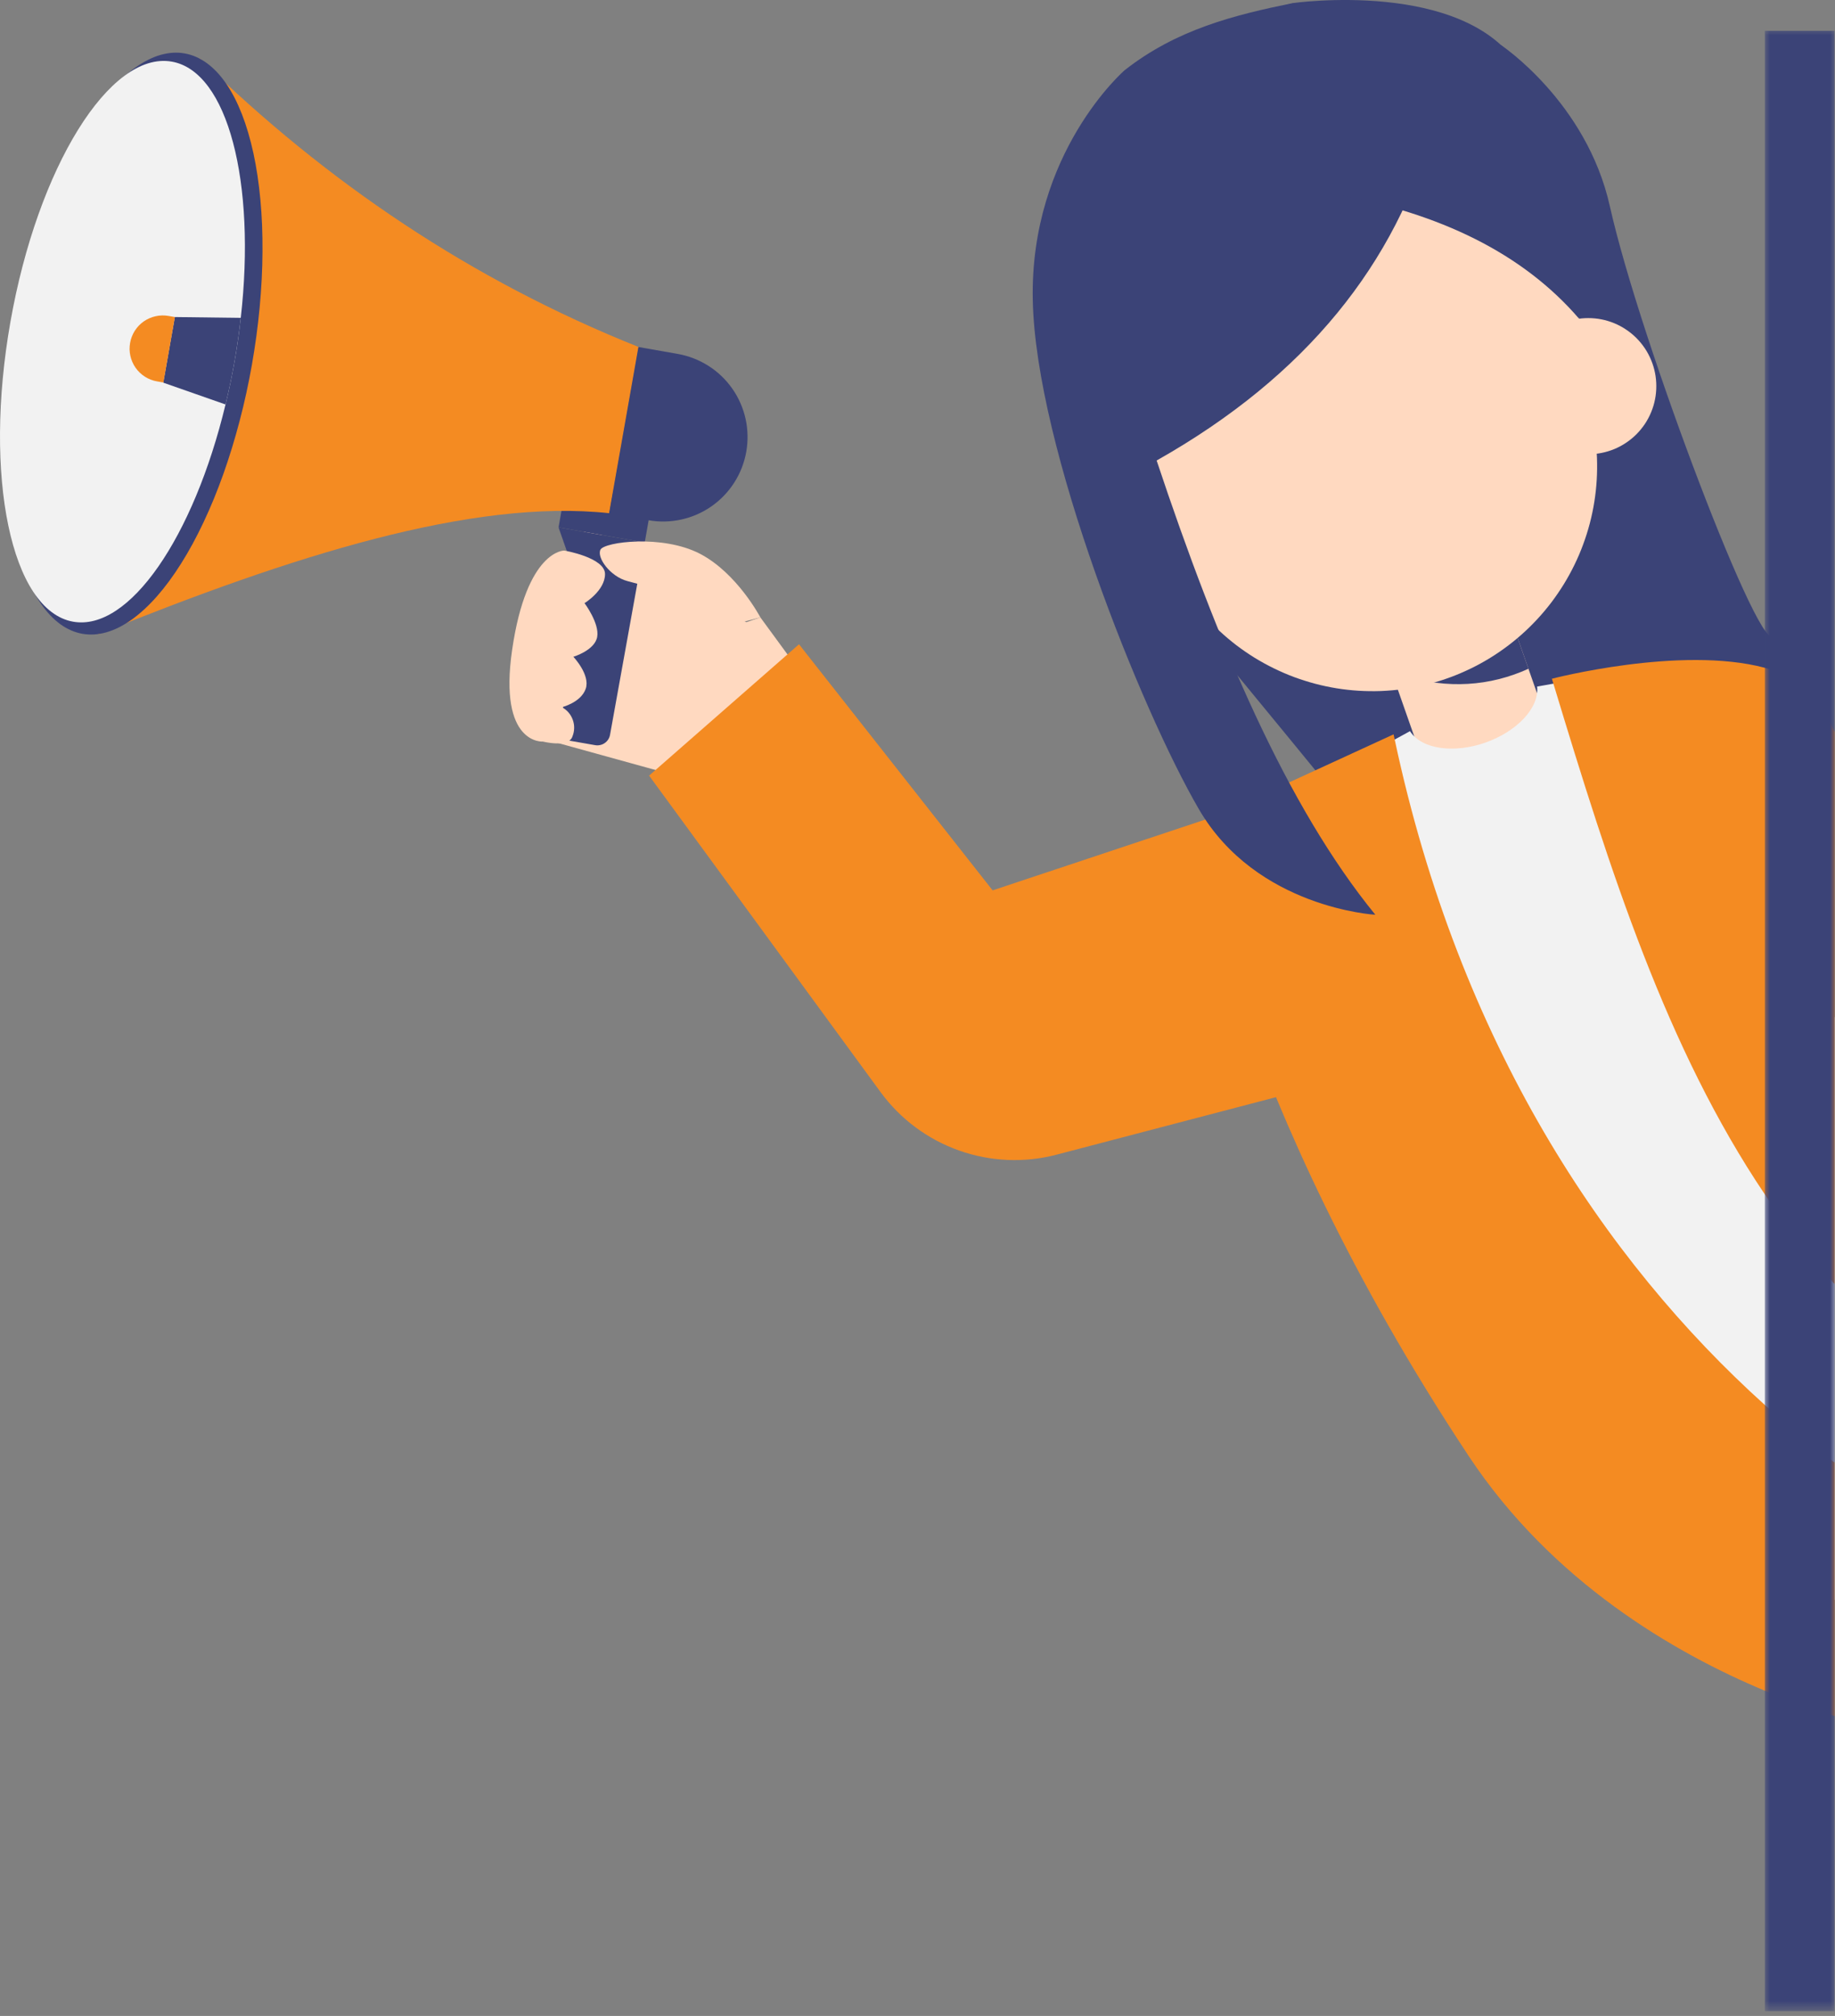
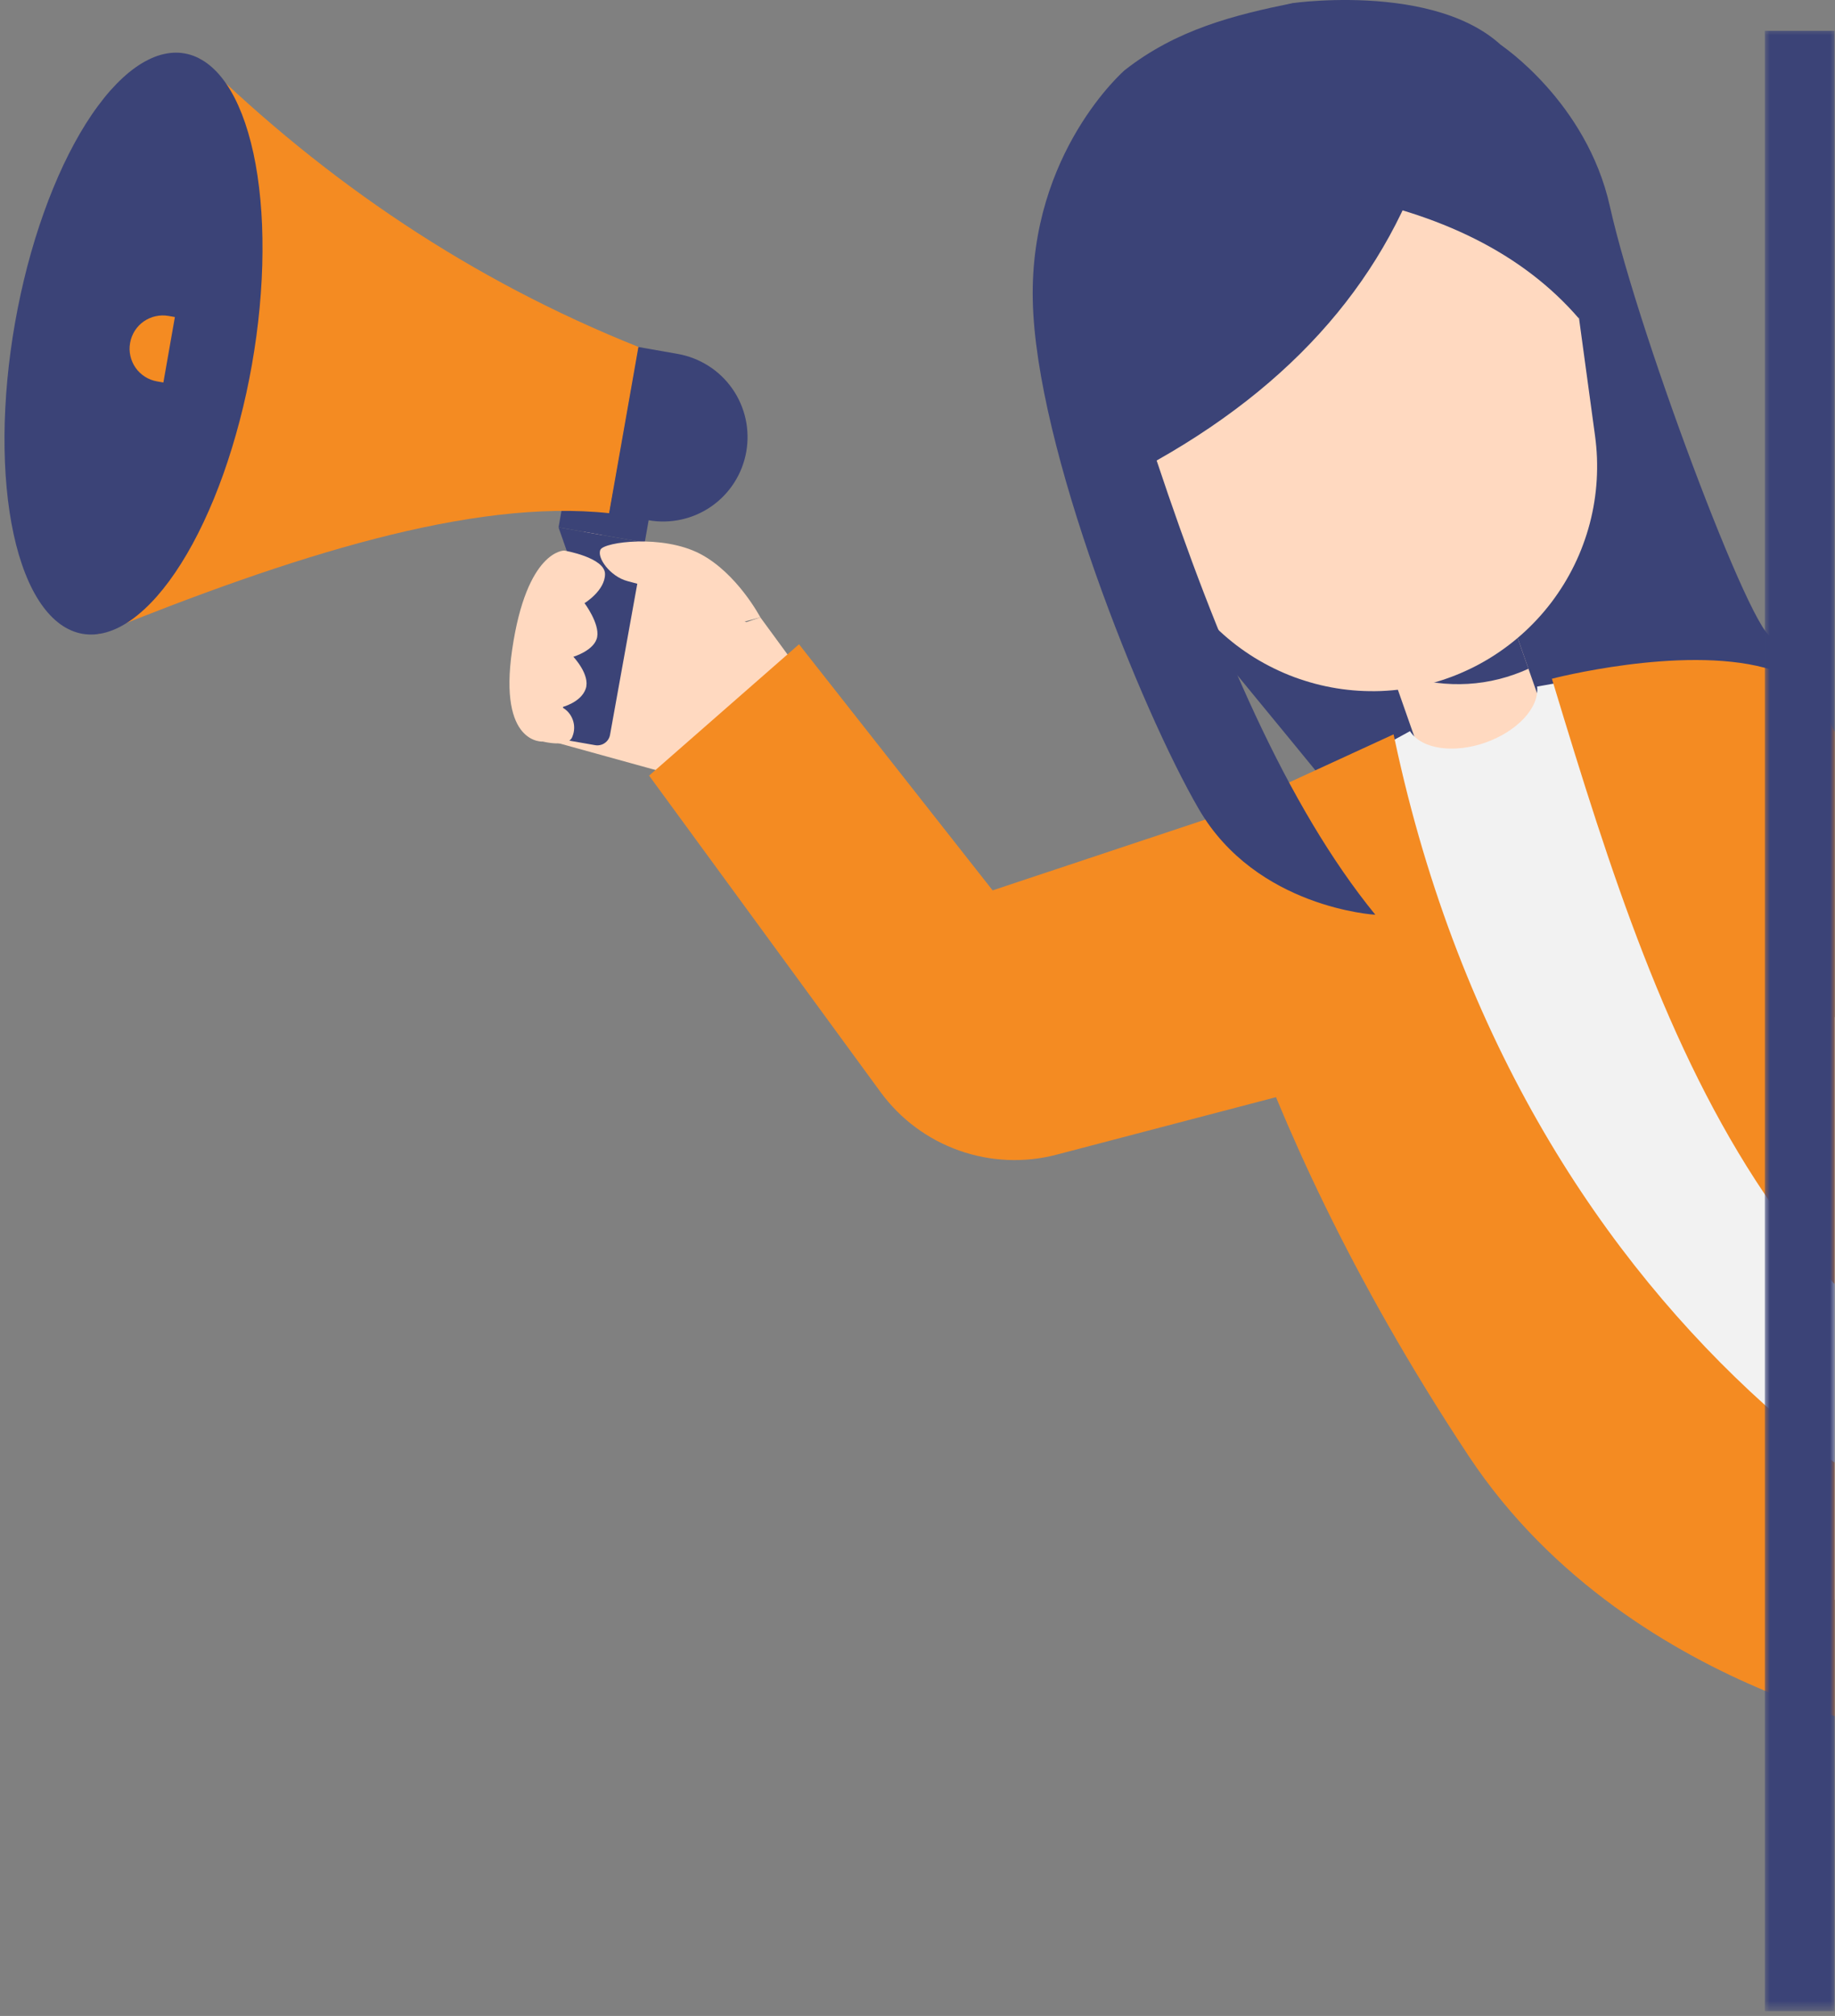
<svg xmlns="http://www.w3.org/2000/svg" width="183" height="201" viewBox="0 0 183 201" fill="none">
  <rect x="0" y="0" width="183" height="201" fill="#808080" stroke="none" />
  <path d="M149.693 4.496C149.693 4.496 158.232 10.175 160.548 20.569C163.544 33.988 175.914 66.493 176.919 63.285C180.323 74.902 142.067 92.465 139.987 87.718C139.722 87.108 117.678 60.374 117.678 60.374L114.581 31.713L149.693 4.496Z" fill="#3B4377" />
  <path d="M75.829 61.556L80.809 68.357C80.809 68.357 70.699 78.028 70.522 78.072C70.345 78.117 66.066 72.377 66.066 72.377L70.921 63.234L75.829 61.556Z" fill="#FFD9C0" />
  <path d="M75.828 62.893L58.434 52.369L52.868 73.316L67.131 77.26L75.828 62.893Z" fill="#FFD9C0" />
  <path d="M136.24 59.745L148.486 55.447L154.542 72.702L142.295 77.004L136.24 59.745Z" fill="#FFD9C0" />
  <path d="M148.486 55.447L152.427 66.672C151.96 66.894 151.482 67.086 150.993 67.257C148.995 67.962 146.938 68.278 144.82 68.205C142.703 68.132 140.674 67.677 138.727 66.837L136.24 59.745L148.486 55.447Z" fill="#3B4377" />
  <path d="M182.95 101.437V159.503L176.003 164.831L175.428 165.273L128.576 79.482L139.09 73.736L140.614 72.902C141.815 74.757 145.076 75.114 148.135 74.043C151.188 72.965 153.517 70.652 153.293 68.452L154.917 68.165L166.8 66.063L176.003 86.223L182.95 101.437Z" fill="#F2F2F2" />
  <path d="M182.95 145.821V171.098C181.031 170.507 178.658 169.685 176.003 168.576C166.999 164.809 154.788 157.739 146.46 145.161C122.764 109.386 118.927 82.443 118.927 82.443L138.98 73.218C139.014 73.389 139.052 73.566 139.09 73.737C145.537 104 159.993 125.671 176.003 140.082C178.295 142.146 180.608 144.058 182.95 145.821Z" fill="#F48B22" />
  <path d="M182.95 72.962V128.025C180.424 125.209 178.111 122.229 176.003 119.088C166.203 104.534 160.593 86.928 154.917 68.165C154.867 68.003 154.819 67.836 154.765 67.675C154.765 67.675 167.578 64.337 176.003 66.584C177.359 66.916 178.623 67.46 179.792 68.215C180.864 68.939 181.922 70.614 182.95 72.962Z" fill="#F48B22" />
  <path d="M156.63 25.553L159.07 43.457C159.168 44.187 159.234 44.917 159.262 45.65C159.288 46.383 159.281 47.117 159.237 47.85C159.193 48.583 159.114 49.313 158.997 50.037C158.883 50.764 158.731 51.481 158.545 52.192C158.358 52.903 158.137 53.602 157.881 54.291C157.628 54.98 157.341 55.653 157.018 56.313C156.696 56.974 156.345 57.615 155.96 58.241C155.574 58.867 155.16 59.474 154.718 60.058C154.272 60.643 153.801 61.206 153.302 61.743C152.803 62.28 152.278 62.795 151.728 63.282C151.178 63.769 150.606 64.227 150.012 64.657C149.418 65.09 148.805 65.488 148.169 65.858C147.534 66.231 146.886 66.569 146.216 66.872C145.549 67.179 144.87 67.454 144.175 67.691C143.483 67.931 142.778 68.136 142.064 68.307C141.349 68.478 140.629 68.61 139.902 68.708C139.175 68.809 138.442 68.873 137.709 68.901C136.975 68.926 136.242 68.917 135.509 68.873C134.776 68.828 134.049 68.749 133.322 68.632C132.598 68.515 131.881 68.364 131.173 68.177C130.462 67.988 129.763 67.766 129.074 67.514C128.386 67.258 127.712 66.967 127.052 66.644C126.391 66.322 125.75 65.968 125.124 65.586C124.501 65.2 123.895 64.783 123.31 64.341C122.728 63.895 122.166 63.421 121.629 62.922C121.091 62.422 120.579 61.898 120.093 61.348C119.606 60.798 119.148 60.226 118.718 59.629C118.288 59.034 117.89 58.418 117.52 57.783C117.15 57.151 116.812 56.5 116.506 55.83C116.202 55.163 115.93 54.483 115.69 53.788C115.453 53.093 115.248 52.388 115.077 51.674C114.91 50.96 114.777 50.239 114.676 49.509L112.239 31.605C112.16 31.027 112.138 30.446 112.173 29.864C112.208 29.283 112.299 28.707 112.448 28.142C112.596 27.579 112.799 27.032 113.055 26.508C113.311 25.983 113.617 25.49 113.971 25.026C114.325 24.561 114.72 24.134 115.156 23.746C115.592 23.36 116.063 23.019 116.569 22.725C117.075 22.431 117.602 22.191 118.152 22.001C118.705 21.811 119.271 21.676 119.849 21.597L146.621 17.95C147.199 17.87 147.778 17.848 148.362 17.883C148.944 17.918 149.516 18.009 150.081 18.158C150.647 18.307 151.191 18.509 151.715 18.765C152.24 19.021 152.736 19.324 153.201 19.678C153.665 20.029 154.089 20.427 154.478 20.863C154.863 21.299 155.204 21.77 155.498 22.276C155.792 22.779 156.036 23.306 156.225 23.859C156.418 24.409 156.551 24.975 156.63 25.553Z" fill="#FFD9C0" />
-   <path d="M165.179 38.501C165.179 38.947 165.138 39.389 165.05 39.825C164.964 40.265 164.835 40.688 164.664 41.099C164.494 41.513 164.285 41.902 164.038 42.275C163.789 42.644 163.508 42.986 163.195 43.302C162.879 43.618 162.534 43.899 162.164 44.146C161.795 44.395 161.403 44.604 160.992 44.775C160.581 44.945 160.154 45.072 159.718 45.16C159.282 45.248 158.84 45.29 158.394 45.29C157.948 45.29 157.509 45.248 157.07 45.16C156.634 45.072 156.21 44.945 155.799 44.775C155.385 44.604 154.997 44.395 154.624 44.146C154.254 43.899 153.913 43.618 153.597 43.302C153.281 42.986 152.999 42.644 152.753 42.275C152.506 41.902 152.298 41.513 152.127 41.099C151.956 40.688 151.827 40.265 151.741 39.825C151.653 39.389 151.609 38.947 151.609 38.501C151.609 38.056 151.653 37.616 151.741 37.177C151.827 36.741 151.956 36.317 152.127 35.907C152.298 35.492 152.506 35.101 152.753 34.731C152.999 34.361 153.281 34.017 153.597 33.704C153.913 33.388 154.254 33.106 154.624 32.86C154.997 32.61 155.385 32.402 155.799 32.231C156.21 32.06 156.634 31.931 157.07 31.845C157.509 31.757 157.948 31.716 158.394 31.716C158.84 31.716 159.282 31.757 159.718 31.845C160.154 31.931 160.581 32.06 160.992 32.231C161.403 32.402 161.795 32.61 162.164 32.86C162.534 33.106 162.879 33.388 163.195 33.704C163.508 34.017 163.789 34.361 164.038 34.731C164.285 35.101 164.494 35.492 164.664 35.907C164.835 36.317 164.964 36.741 165.05 37.177C165.138 37.616 165.179 38.056 165.179 38.501Z" fill="#FFD9C0" />
  <mask id="mask0_333_829" style="mask-type:luminance" maskUnits="userSpaceOnUse" x="175" y="2" width="9" height="199">
    <path d="M175.846 2.688H183.127V200.502H175.846V2.688Z" fill="white" />
  </mask>
  <g mask="url(#mask0_333_829)">
    <path d="M176.004 3.073H182.951V200.526H176.004V3.073Z" fill="#3B4377" />
  </g>
  <path d="M133.25 107.821L105.381 115.124C104.582 115.333 103.77 115.485 102.948 115.573C102.126 115.659 101.305 115.687 100.477 115.652C99.652 115.617 98.833 115.519 98.021 115.361C97.209 115.203 96.412 114.989 95.635 114.71C94.854 114.432 94.102 114.1 93.372 113.712C92.642 113.32 91.947 112.877 91.283 112.384C90.619 111.891 89.997 111.351 89.415 110.763C88.834 110.175 88.3 109.55 87.81 108.88L64.733 77.333L79.684 64.239L98.991 88.776L121.929 81.141C121.929 81.141 128.044 86.258 128.417 86.627C128.787 87 133.25 107.821 133.25 107.821Z" fill="#F48B22" />
  <path d="M64.297 54.094L55.704 52.581L56.497 48.077L65.09 49.594L64.297 54.094Z" fill="#3B4377" />
  <path d="M55.88 72.412C55.855 72.579 55.864 72.744 55.906 72.908C55.944 73.069 56.013 73.221 56.111 73.357C56.212 73.493 56.332 73.606 56.474 73.695C56.617 73.784 56.768 73.844 56.936 73.875L59.344 74.296C59.512 74.327 59.679 74.324 59.847 74.286C60.014 74.251 60.169 74.185 60.308 74.087C60.45 73.989 60.564 73.869 60.659 73.724C60.751 73.578 60.81 73.423 60.839 73.256L64.296 54.097L55.7 52.581L57.824 58.655L55.88 72.412Z" fill="#3B4377" />
  <path d="M9.819 63.234C29.059 55.438 47.076 49.692 60.773 51.171L63.694 34.601C46.985 27.93 32.535 18.148 19.932 5.835L9.819 63.234Z" fill="#F48B22" />
  <path d="M18.412 5.327C18.797 5.393 19.176 5.51 19.546 5.668C19.913 5.829 20.27 6.038 20.618 6.288C20.965 6.541 21.3 6.838 21.623 7.176C21.942 7.517 22.252 7.9 22.545 8.326C22.839 8.753 23.117 9.217 23.38 9.723C23.642 10.232 23.885 10.775 24.116 11.36C24.344 11.942 24.555 12.561 24.748 13.215C24.941 13.87 25.115 14.555 25.273 15.273C25.428 15.99 25.564 16.739 25.68 17.513C25.794 18.291 25.892 19.09 25.968 19.915C26.044 20.743 26.101 21.59 26.136 22.456C26.17 23.325 26.183 24.21 26.177 25.111C26.174 26.012 26.145 26.928 26.098 27.854C26.05 28.78 25.981 29.716 25.895 30.657C25.807 31.599 25.696 32.547 25.57 33.495C25.44 34.447 25.292 35.395 25.127 36.343C24.96 37.291 24.773 38.233 24.571 39.168C24.366 40.104 24.145 41.03 23.904 41.946C23.664 42.863 23.408 43.763 23.136 44.651C22.865 45.539 22.577 46.406 22.277 47.256C21.973 48.106 21.657 48.931 21.329 49.736C20.997 50.539 20.655 51.317 20.302 52.066C19.948 52.815 19.584 53.535 19.211 54.224C18.835 54.913 18.453 55.571 18.061 56.19C17.669 56.813 17.271 57.397 16.866 57.947C16.462 58.494 16.051 59.003 15.637 59.474C15.223 59.944 14.806 60.371 14.385 60.757C13.965 61.145 13.545 61.487 13.124 61.787C12.701 62.087 12.28 62.34 11.863 62.552C11.446 62.76 11.029 62.925 10.618 63.042C10.204 63.162 9.8 63.231 9.398 63.257C8.997 63.282 8.602 63.26 8.213 63.193C7.828 63.124 7.451 63.01 7.082 62.849C6.712 62.688 6.355 62.482 6.007 62.23C5.663 61.977 5.328 61.683 5.005 61.341C4.683 61 4.376 60.618 4.083 60.194C3.789 59.767 3.51 59.3 3.248 58.794C2.986 58.288 2.739 57.742 2.512 57.16C2.281 56.576 2.073 55.956 1.877 55.302C1.684 54.648 1.51 53.962 1.355 53.245C1.2 52.527 1.064 51.778 0.947 51.004C0.83 50.23 0.736 49.427 0.66 48.602C0.581 47.777 0.527 46.93 0.492 46.061C0.458 45.192 0.442 44.307 0.448 43.406C0.454 42.506 0.48 41.592 0.53 40.663C0.578 39.737 0.644 38.805 0.733 37.86C0.821 36.918 0.928 35.973 1.058 35.022C1.184 34.074 1.333 33.122 1.5 32.178C1.668 31.229 1.851 30.288 2.057 29.349C2.262 28.413 2.483 27.488 2.72 26.571C2.961 25.654 3.217 24.754 3.488 23.866C3.76 22.981 4.048 22.112 4.351 21.262C4.651 20.411 4.967 19.587 5.299 18.784C5.628 17.978 5.969 17.204 6.323 16.451C6.677 15.703 7.041 14.982 7.417 14.293C7.79 13.604 8.172 12.95 8.564 12.327C8.956 11.705 9.354 11.12 9.762 10.573C10.166 10.023 10.574 9.514 10.988 9.044C11.405 8.576 11.822 8.146 12.243 7.76C12.66 7.375 13.08 7.03 13.504 6.73C13.924 6.433 14.344 6.177 14.765 5.969C15.182 5.757 15.596 5.592 16.01 5.476C16.421 5.359 16.828 5.286 17.23 5.261C17.631 5.235 18.026 5.257 18.412 5.327Z" fill="#3B4377" />
-   <path d="M1.039 32.095C-1.679 47.514 1.121 60.895 7.293 61.986C12.881 62.972 19.312 53.551 22.491 40.328C22.833 38.931 23.133 37.502 23.389 36.036C23.648 34.569 23.857 33.122 24.012 31.694C25.544 18.18 22.722 7.128 17.134 6.145C10.959 5.055 3.757 16.672 1.039 32.095Z" fill="#F2F2F2" />
  <path d="M63.668 34.598L60.744 51.178L64.676 51.87C65.219 51.968 65.769 52.009 66.322 51.996C66.872 51.983 67.419 51.917 67.959 51.797C68.497 51.68 69.021 51.506 69.527 51.285C70.033 51.064 70.51 50.792 70.965 50.476C71.417 50.16 71.834 49.8 72.216 49.401C72.599 49.003 72.937 48.57 73.234 48.102C73.531 47.638 73.781 47.145 73.98 46.63C74.179 46.114 74.328 45.587 74.425 45.04C74.52 44.496 74.561 43.95 74.549 43.397C74.539 42.844 74.473 42.297 74.353 41.756C74.233 41.219 74.062 40.694 73.838 40.189C73.617 39.683 73.348 39.203 73.029 38.751C72.713 38.299 72.356 37.882 71.957 37.499C71.556 37.117 71.123 36.779 70.658 36.482C70.191 36.185 69.701 35.935 69.186 35.736C68.671 35.534 68.143 35.385 67.599 35.29L63.668 34.598Z" fill="#3B4377" />
  <path d="M17.435 31.611L16.281 38.153L22.491 40.328C22.833 38.931 23.133 37.502 23.389 36.036C23.648 34.569 23.857 33.122 24.012 31.694L17.435 31.611Z" fill="#3B4377" />
  <path d="M12.975 34.188C12.937 34.402 12.918 34.62 12.921 34.835C12.928 35.053 12.953 35.268 13.001 35.483C13.048 35.695 13.114 35.9 13.203 36.099C13.288 36.299 13.396 36.488 13.519 36.665C13.645 36.845 13.784 37.01 13.942 37.158C14.1 37.31 14.271 37.443 14.454 37.56C14.638 37.676 14.83 37.775 15.036 37.853C15.238 37.932 15.447 37.989 15.662 38.027L16.294 38.138L17.441 31.612L16.809 31.501C16.597 31.463 16.379 31.447 16.164 31.451C15.946 31.457 15.731 31.482 15.519 31.53C15.304 31.577 15.099 31.643 14.9 31.732C14.701 31.817 14.514 31.925 14.334 32.048C14.157 32.174 13.993 32.313 13.841 32.471C13.693 32.629 13.557 32.8 13.44 32.983C13.326 33.167 13.228 33.359 13.149 33.562C13.07 33.767 13.01 33.976 12.975 34.188Z" fill="#F48B22" />
  <path d="M56.276 54.894C56.276 54.894 60.337 55.586 60.337 57.239C60.337 58.895 58.293 60.137 58.293 60.137C58.293 60.137 59.797 62.144 59.557 63.5C59.316 64.852 57.18 65.484 57.18 65.484C57.18 65.484 58.893 67.289 58.413 68.673C57.932 70.058 56.036 70.51 56.036 70.51C56.289 70.645 56.507 70.822 56.697 71.037C56.883 71.255 57.025 71.499 57.12 71.767C57.218 72.036 57.266 72.314 57.259 72.602C57.253 72.886 57.196 73.161 57.089 73.427C56.712 74.593 54.143 73.939 54.143 73.939C54.143 73.939 49.69 74.299 51.074 64.792C52.528 54.802 56.276 54.894 56.276 54.894Z" fill="#FFD9C0" />
  <path d="M75.829 61.556C75.829 61.556 73.503 57.119 69.773 55.197C66.044 53.279 60.283 54.028 59.885 54.802C59.486 55.574 60.833 57.473 62.568 57.937L67.523 59.262L69.464 63.234L75.829 61.556Z" fill="#FFD9C0" />
  <path d="M142.974 12.672C139.207 26.211 130.348 37.449 115.349 45.916C121.445 64.233 128.332 80.383 137.159 91.207C137.159 91.207 125.311 90.55 119.568 80.692C113.826 70.835 103.286 44.639 102.995 29.905C102.704 15.175 112.157 7.002 112.157 7.002C117.337 2.928 123.095 1.5 128.904 0.312L142.974 12.672Z" fill="#3B4377" />
  <path d="M133.088 19.362C143.568 21.246 151.848 25.237 157.477 31.776C157.477 31.776 157.044 15.804 151.608 6.822C146.172 -2.16 128.904 0.311 128.904 0.311L127.855 11.654L133.088 19.362Z" fill="#3B4377" />
</svg>